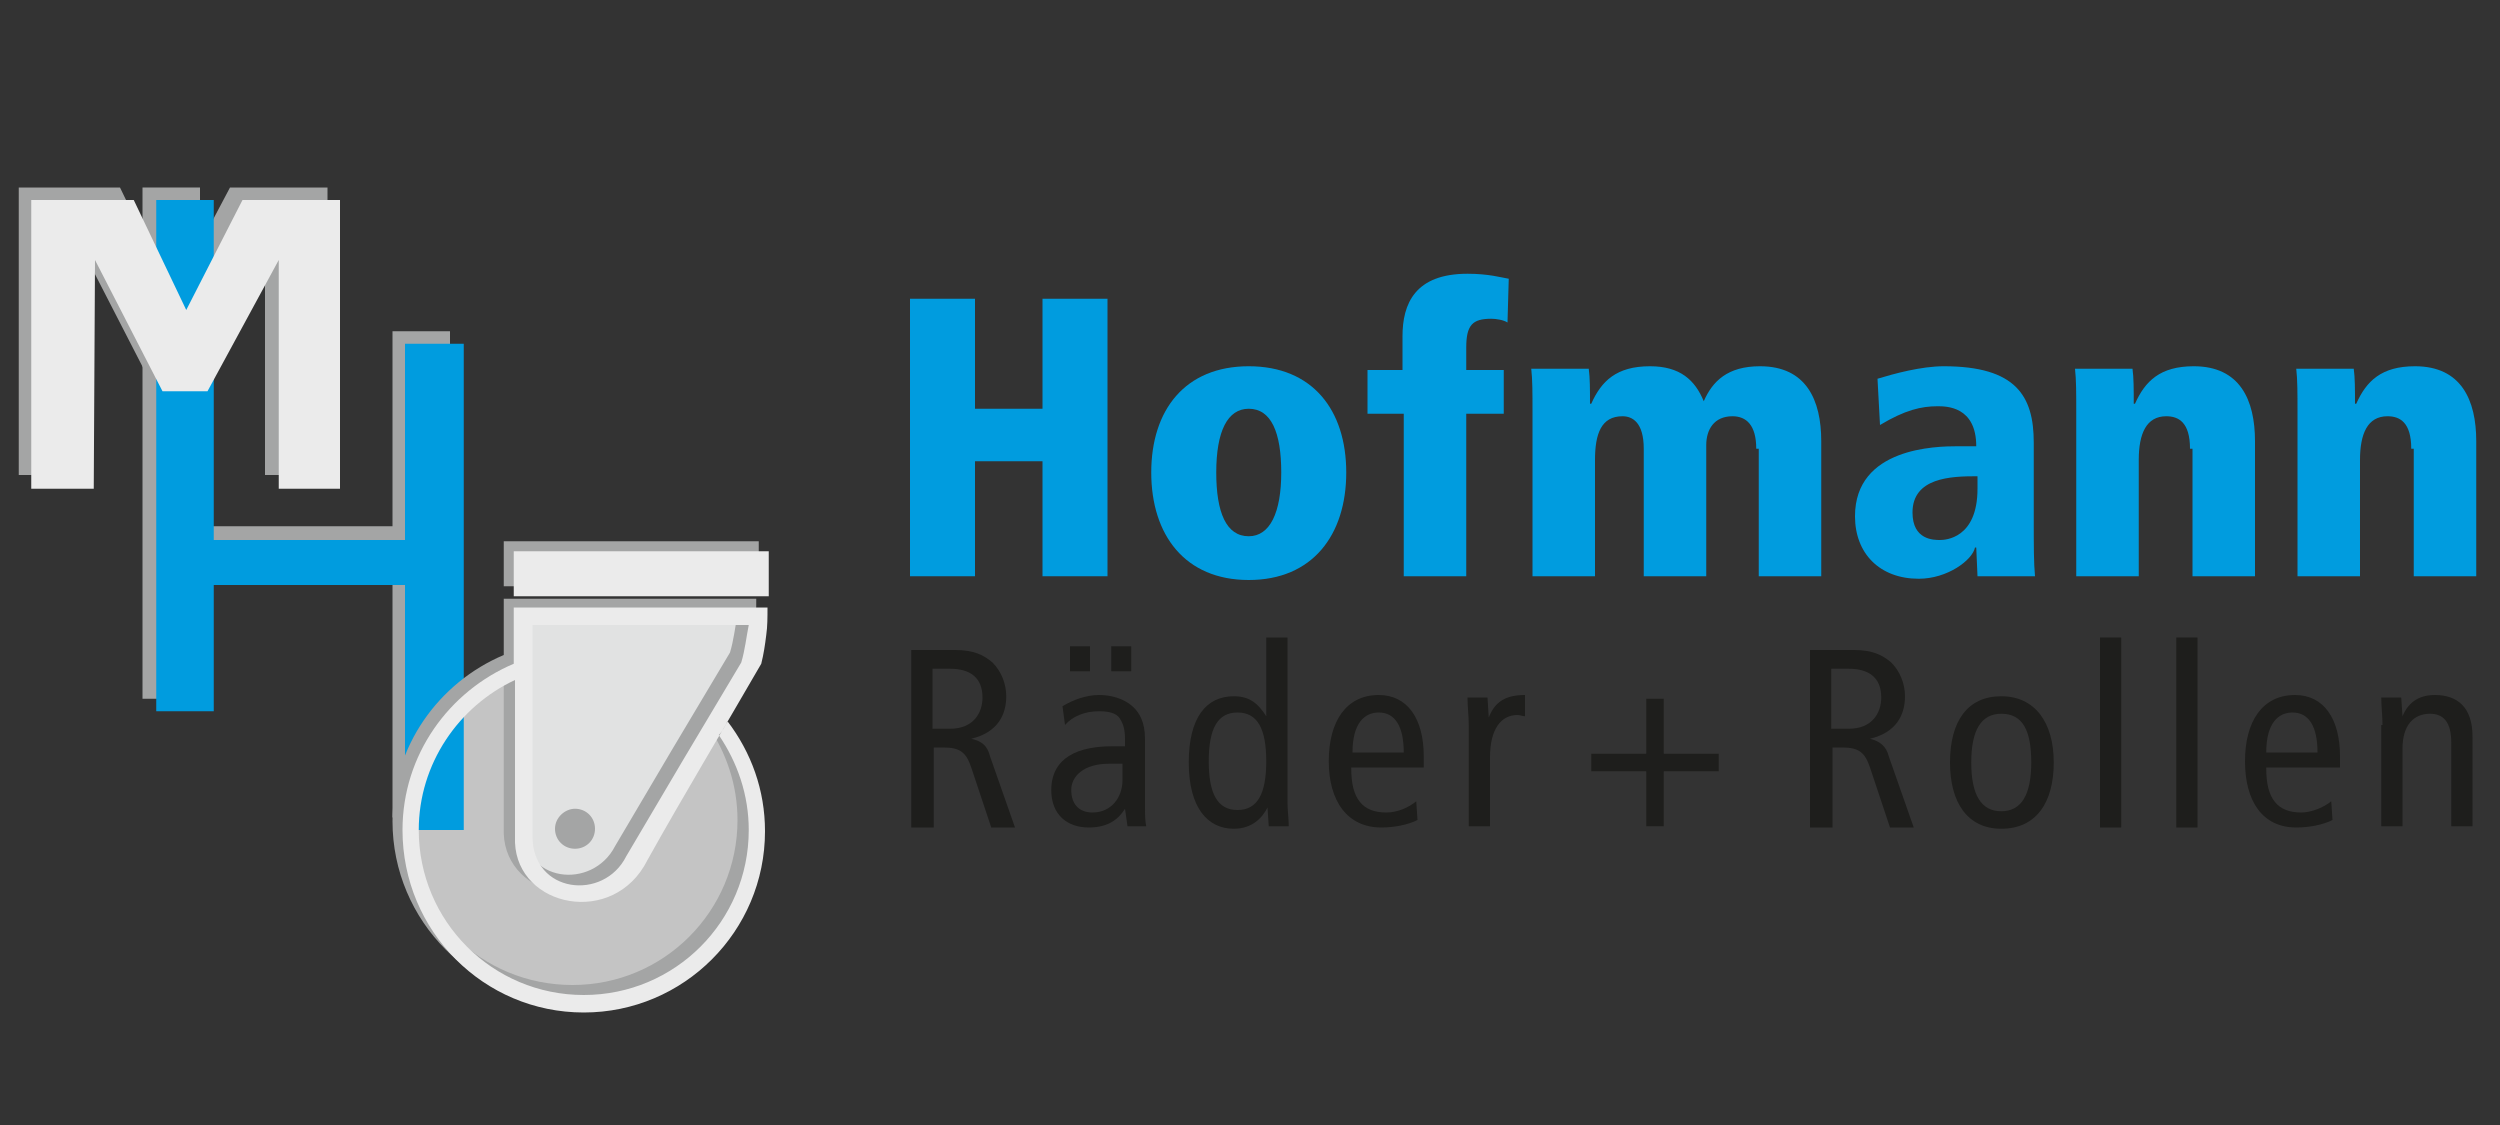
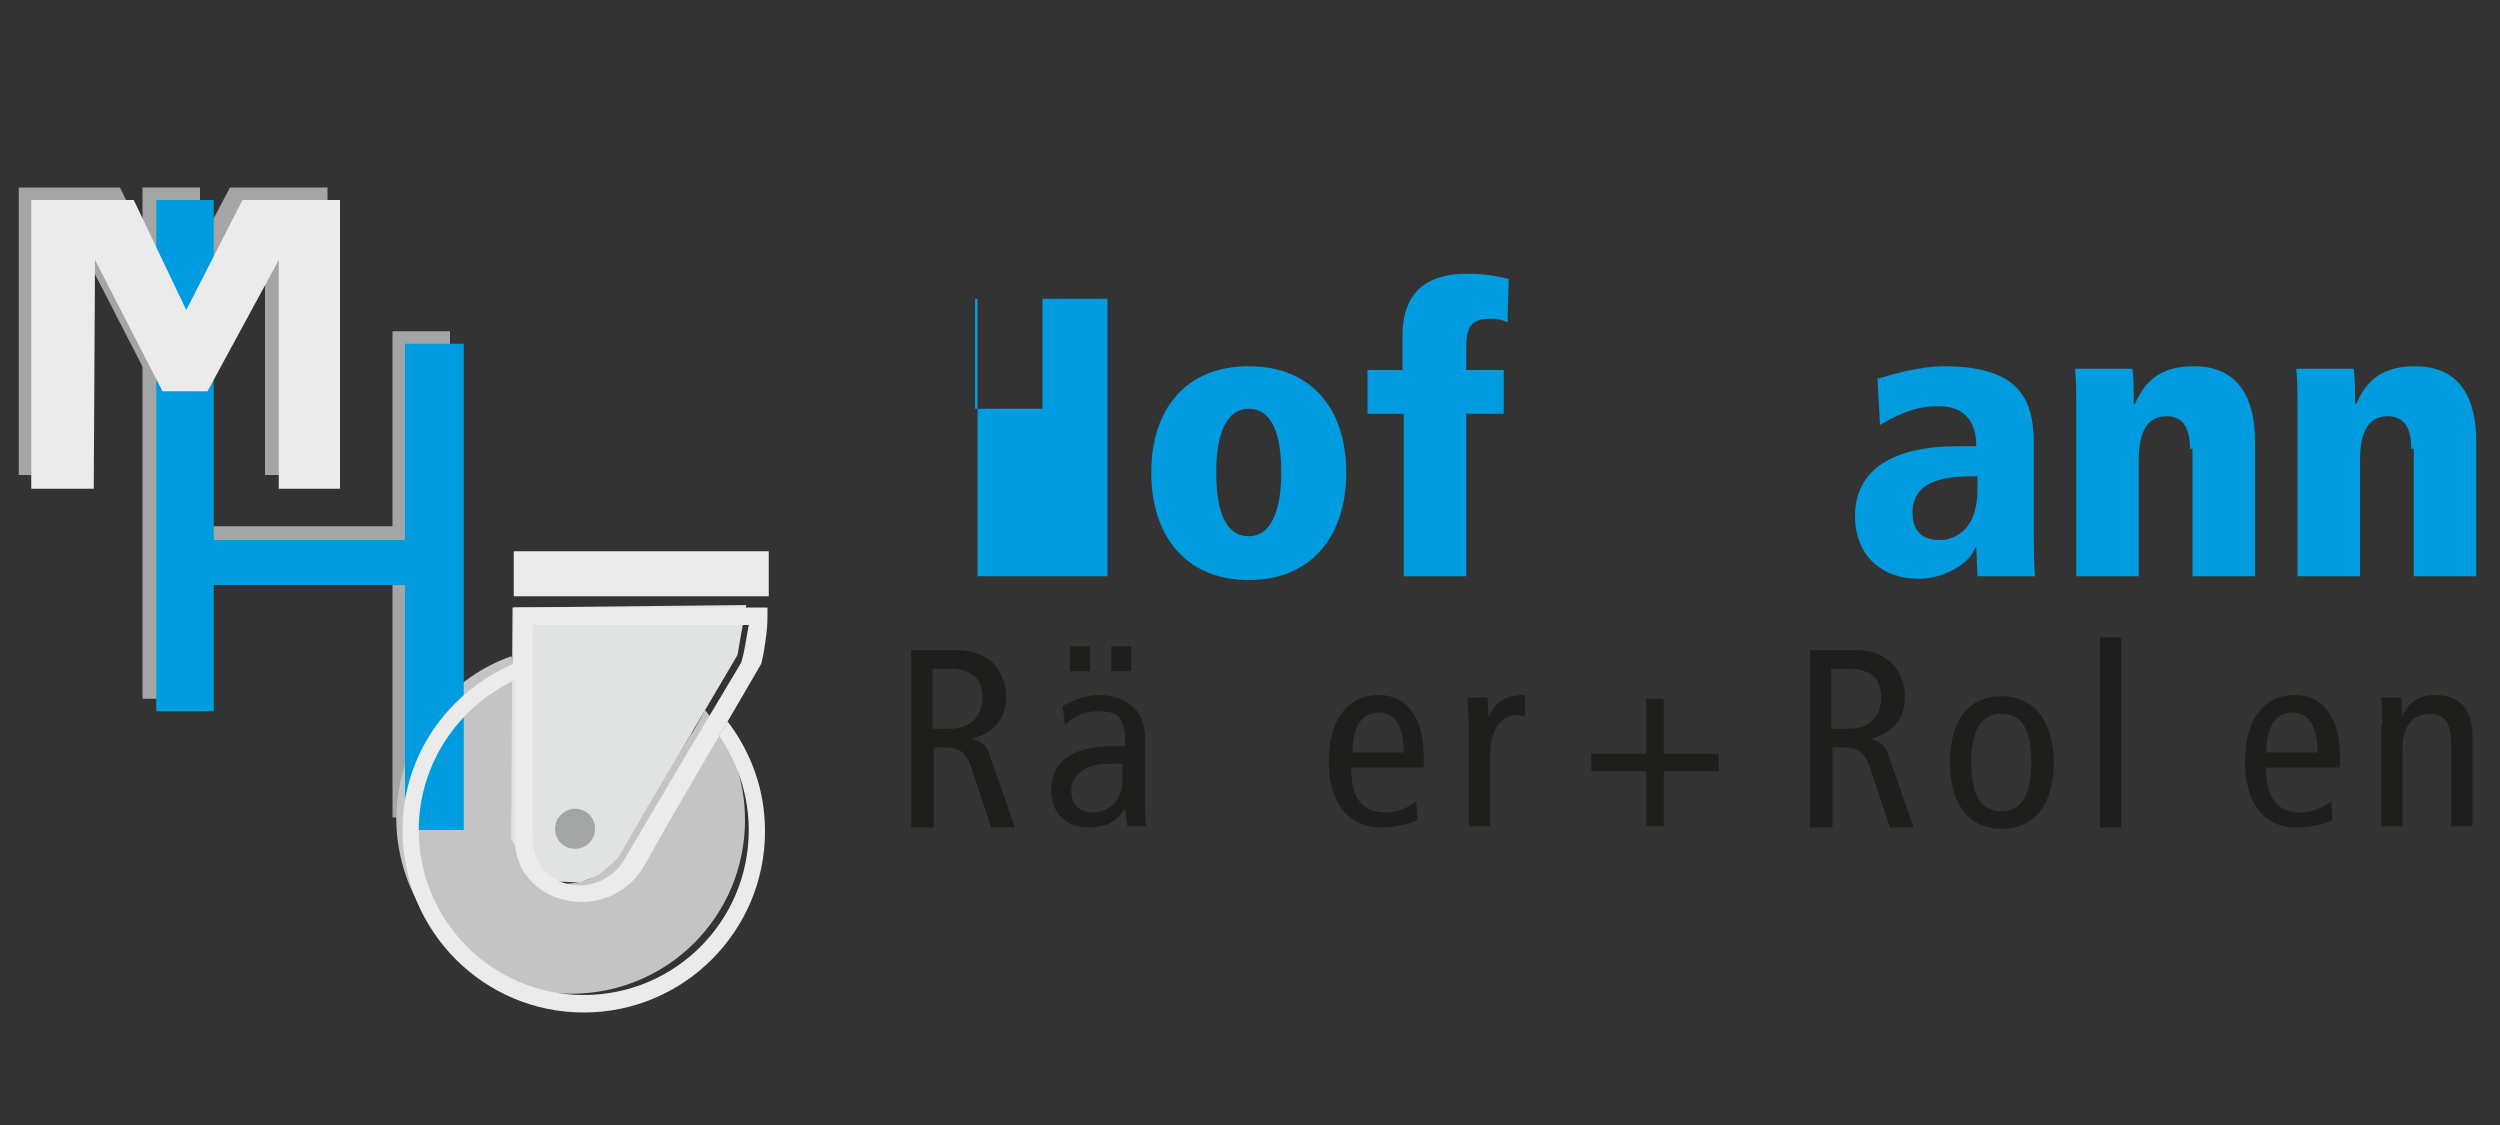
<svg xmlns="http://www.w3.org/2000/svg" version="1.1" id="Hofmann" x="0px" y="0px" width="200px" height="90px" viewBox="0 0 200 90" enable-background="new 0 0 200 90" xml:space="preserve">
  <rect x="0" y="0" width="200" height="90" fill="#333333" stroke="none" />
  <g>
    <path fill="#1E1E1C" d="M72.8,52h3.6c1.5,0,2.3,0.4,3,1c0.7,0.7,1.1,1.7,1.1,2.7c0,1.5-0.7,2.9-2.8,3.4v0c0.9,0.2,1.3,0.6,1.5,1.4   l2,5.7h-1.9l-1.6-4.8c-0.4-1.2-0.9-1.6-2.2-1.6h-0.8v6.4h-1.8V52z M74.6,58.3H76c1.9,0,2.6-1.3,2.6-2.5c0-1.6-1-2.3-2.6-2.3h-1.4   V58.3z" />
    <path fill="#1E1E1C" d="M85,56.5c0.8-0.5,1.9-0.9,2.9-0.9c1.5,0,2.4,0.6,2.8,1c0.4,0.4,0.9,1.1,0.9,2.5v5.4c0,0.6,0,1.2,0.1,1.6   h-1.5L90,64.7h0c-0.5,0.8-1.3,1.5-2.9,1.5c-1.7,0-3-1-3-3c0-2,1.3-3.5,4.9-3.5h1v-0.5c0-0.8-0.1-1.2-0.4-1.7   c-0.3-0.5-1-0.6-1.7-0.6c-1.1,0-2.1,0.4-2.7,1.1L85,56.5z M85.6,51.7h1.6v2h-1.6V51.7z M89.9,61.1c-0.3,0-0.7,0-1.2,0   c-2,0-3,1-3,2.1c0,1.1,0.6,1.8,1.7,1.8c1.5,0,2.4-1.2,2.4-2.6V61.1z M88.9,51.7h1.6v2h-1.6V51.7z" />
-     <path fill="#1E1E1C" d="M103,64.2c0,0.6,0.1,1.3,0.1,1.9h-1.6l-0.1-1.5h0c-0.4,0.8-1.2,1.7-2.7,1.7c-2.1,0-3.6-1.7-3.6-5.3   c0-3.6,1.4-5.3,3.6-5.3c1.2,0,1.9,0.5,2.6,1.6h0V51h1.7V64.2z M99,57c-1.6,0-2.3,1.3-2.3,3.9s0.7,3.9,2.3,3.9s2.3-1.3,2.3-3.9   S100.6,57,99,57z" />
    <path fill="#1E1E1C" d="M108.1,61.5c0,2.4,0.9,3.5,2.8,3.5c0.9,0,1.8-0.4,2.4-0.9l0.1,1.5c-0.8,0.4-1.9,0.6-2.9,0.6   c-2.7,0-4.2-2.1-4.2-5.3c0-3.2,1.4-5.3,4-5.3c2.3,0,3.6,1.9,3.6,4.9v0.9H108.1z M112.3,60.2c0-2.1-0.7-3.2-2-3.2   c-1.1,0-2.1,0.8-2.1,3.2H112.3z" />
    <path fill="#1E1E1C" d="M117.5,58c0-0.7-0.1-1.5-0.1-2.2h1.6l0.1,1.6h0c0.5-1.3,1.4-1.8,2.9-1.8v1.7c-0.2,0-0.4-0.1-0.6-0.1   c-1.3,0-2.2,1.1-2.2,3.4v5.5h-1.7V58z" />
    <path fill="#1E1E1C" d="M127.3,60.3h4.4v-4.4h1.4v4.4h4.4v1.4h-4.4v4.4h-1.4v-4.4h-4.4V60.3z" />
    <path fill="#1E1E1C" d="M144.7,52h3.6c1.5,0,2.3,0.4,3,1c0.7,0.7,1.1,1.7,1.1,2.7c0,1.5-0.7,2.9-2.8,3.4v0c0.8,0.2,1.3,0.6,1.5,1.4   l2,5.7h-1.9l-1.6-4.8c-0.4-1.2-0.9-1.6-2.2-1.6h-0.8v6.4h-1.8V52z M146.5,58.3h1.4c1.9,0,2.6-1.3,2.6-2.5c0-1.6-1-2.3-2.6-2.3h-1.4   V58.3z" />
    <path fill="#1E1E1C" d="M160.1,55.7c2.7,0,4.2,2.1,4.2,5.3c0,3.2-1.4,5.3-4.2,5.3c-2.7,0-4.1-2.1-4.1-5.3   C156,57.7,157.4,55.7,160.1,55.7z M160.1,64.9c1.6,0,2.4-1.3,2.4-3.9s-0.7-3.9-2.4-3.9c-1.6,0-2.4,1.3-2.4,3.9   S158.5,64.9,160.1,64.9z" />
    <path fill="#1E1E1C" d="M168,51h1.7v15.2H168V51z" />
-     <path fill="#1E1E1C" d="M174.1,51h1.7v15.2h-1.7V51z" />
    <path fill="#1E1E1C" d="M181.3,61.5c0,2.4,0.9,3.5,2.8,3.5c0.8,0,1.8-0.4,2.4-0.9l0.1,1.5c-0.8,0.4-1.9,0.6-2.9,0.6   c-2.7,0-4.1-2.1-4.1-5.3c0-3.2,1.4-5.3,4-5.3c2.3,0,3.6,1.9,3.6,4.9v0.9H181.3z M185.4,60.2c0-2.1-0.7-3.2-2-3.2   c-1.1,0-2.1,0.8-2.1,3.2H185.4z" />
    <path fill="#1E1E1C" d="M190.6,58c0-0.7-0.1-1.5-0.1-2.2h1.6l0.1,1.5h0c0.5-1.2,1.4-1.7,2.6-1.7c1.8,0,3,1,3,3.3v7.2h-1.7v-6.7   c0-1.6-0.6-2.3-1.7-2.3c-1.3,0-2.2,0.9-2.2,2.8v6.2h-1.7V58z" />
  </g>
  <g>
-     <path fill="#009CDF" d="M83.4,36.9H78v9.2h-5.2V23.9H78v8.8h5.4v-8.8h5.2v22.2h-5.2V36.9z" />
+     <path fill="#009CDF" d="M83.4,36.9v9.2h-5.2V23.9H78v8.8h5.4v-8.8h5.2v22.2h-5.2V36.9z" />
    <path fill="#009CDF" d="M99.9,29.3c5.1,0,7.8,3.5,7.8,8.5c0,5-2.7,8.6-7.8,8.6c-5.1,0-7.8-3.6-7.8-8.6   C92.1,32.8,94.8,29.3,99.9,29.3z M99.9,42.9c1.7,0,2.6-1.9,2.6-5.1c0-3.2-0.8-5.1-2.6-5.1c-1.7,0-2.6,1.8-2.6,5.1   C97.3,41,98.1,42.9,99.9,42.9z" />
    <path fill="#009CDF" d="M109.3,29.6h2.9v-2.7c0-2.6,1-5,5.2-5c1.7,0,2.7,0.3,3.3,0.4l-0.1,3.5c-0.3-0.2-0.9-0.3-1.3-0.3   c-1.5,0-2,0.5-2,2.3v1.8h3v3.5h-3v13h-5v-13h-2.9V29.6z" />
-     <path fill="#009CDF" d="M140.5,35.9c0-1.9-0.8-2.6-1.9-2.6c-1.5,0-2.1,1.1-2.1,2.3v10.5h-5V35.9c0-2.1-0.9-2.6-1.7-2.6   c-1.7,0-2.2,1.4-2.2,3.5v9.3h-5V33c0-1.6,0-2.6-0.1-3.5h4.6c0.1,0.7,0.1,1.7,0.1,2.8h0.1c0.8-1.8,2-3,4.7-3c2.4,0,3.6,1.1,4.3,2.8   c0.7-1.6,1.9-2.8,4.5-2.8c3.7,0,4.9,2.7,4.9,6v10.8h-5V35.9z" />
    <path fill="#009CDF" d="M150.2,30.3c1.3-0.4,3.5-1,5.3-1c5.8,0,7.2,2.4,7.2,6.1v6c0,2.4,0,3.6,0.1,4.7h-4.6l-0.1-2.3H158   c-0.2,1-2.2,2.5-4.5,2.5c-3.1,0-5.1-2-5.1-5c0-5.5,6.5-5.6,8.2-5.6h1.5c0-3.2-2.4-3.2-3.1-3.2c-1.3,0-2.6,0.3-4.6,1.5L150.2,30.3z    M158.1,38.1c-2,0-5.1,0.1-5.1,2.9c0,2.2,1.7,2.2,2.2,2.2c0.4,0,3-0.1,3-4.1V38.1z" />
    <path fill="#009CDF" d="M175.2,35.9c0-2.1-0.9-2.6-1.9-2.6c-1.6,0-2.2,1.4-2.2,3.5v9.3h-5V33c0-1.6,0-2.6-0.1-3.5h4.6   c0.1,0.7,0.1,1.7,0.1,2.8h0.1c0.8-1.8,2-3,4.7-3c3.7,0,4.9,2.7,4.9,6v10.8h-5V35.9z" />
    <path fill="#009CDF" d="M192.9,35.9c0-2.1-0.9-2.6-1.9-2.6c-1.6,0-2.2,1.4-2.2,3.5v9.3h-5V33c0-1.6,0-2.6-0.1-3.5h4.6   c0.1,0.7,0.1,1.7,0.1,2.8h0.1c0.8-1.8,2-3,4.7-3c3.7,0,4.9,2.7,4.9,6v10.8h-5V35.9z" />
  </g>
  <polygon fill-rule="evenodd" clip-rule="evenodd" fill="#A4A5A5" points="11.4,15 16,15 16,42.1 31.4,42.1 31.4,26.5 36,26.5   36,65.4 31.4,65.4 31.4,45.8 16,45.8 16,55.9 11.4,55.9 " />
  <polygon fill-rule="evenodd" clip-rule="evenodd" fill="#A4A5A5" points="21.2,19.8 15.5,30.3 11.9,30.3 6.5,19.8 6.4,38 1.5,38   1.5,15 9.6,15 13.8,23.7 18.4,15 26.2,15 26.2,38 21.2,38 " />
  <path fill-rule="evenodd" clip-rule="evenodd" fill="#C4C4C4" d="M45.7,79.5c7.7,0,13.9-6.2,13.9-13.9c0-3.4-1.2-6.4-3.2-8.8  c0,0-1,1.9-1.1,1.9c-5.8,9.5-6.3,12.1-10.6,12c-1.3,0-2.5-1.3-3.6-3.5c-0.1-0.3,0.1-14.8-0.2-14.7c-5.4,1.9-9.2,7.1-9.2,13.1  C31.8,73.3,38,79.5,45.7,79.5" />
  <polygon fill-rule="evenodd" clip-rule="evenodd" fill="#009CDF" points="12.5,16 17.1,16 17.1,43.2 32.4,43.2 32.4,27.5 37.1,27.5   37.1,66.4 32.4,66.4 32.4,46.8 17.1,46.8 17.1,56.9 12.5,56.9 " />
  <polygon fill-rule="evenodd" clip-rule="evenodd" fill="#EBEBEB" points="22.3,20.8 16.6,31.3 13,31.3 7.6,20.8 7.5,39.1 2.5,39.1   2.5,16 10.7,16 14.9,24.8 19.4,16 27.2,16 27.2,39.1 22.3,39.1 " />
  <polygon fill-rule="evenodd" clip-rule="evenodd" fill="#E1E2E2" points="41,48.6 40.9,67.1 42,69.1 44.1,70.5 46.4,70.6 47.9,70   49.4,68.7 59,52.4 59.7,48.4 " />
-   <path fill-rule="evenodd" clip-rule="evenodd" fill="#A4A5A5" d="M40.3,46.9v-3.6h20.4v3.6H40.3z M45.8,80.2c8,0,14.5-6.5,14.5-14.5  c0-3.3-1.1-6.3-3-8.8c-0.2,0.4-0.4,0.8-0.7,1.1c1.5,2.2,2.4,4.8,2.4,7.6c0,7.3-5.9,13.2-13.2,13.2S32.6,73,32.6,65.7  c0-5.3,3.2-9.9,7.7-12c0,4.4,0,8.7,0,13c0.2,5.2,7.9,6.8,10.6,1.4c2.9-5.2,6.1-10.5,9.1-15.7c0.2-0.8,0.3-1.5,0.4-2.3  c0.1-0.7,0.1-1.4,0.1-2.2H40.3c0,1.5,0,3,0,4.5c-5.2,2.2-8.9,7.3-8.9,13.3C31.4,73.7,37.9,80.2,45.8,80.2z M49.2,67.7  c3-5.1,6.2-10.5,9.2-15.5c0.3-1,0.4-2,0.6-3H41.8V66C41.8,70.7,47.4,71.2,49.2,67.7z" />
  <path fill-rule="evenodd" clip-rule="evenodd" fill="#EBEBEB" d="M41.1,47.7v-3.6h20.4v3.6H41.1z M46.7,81c8,0,14.5-6.5,14.5-14.5  c0-3.3-1.1-6.3-3-8.8c-0.2,0.4-0.4,0.8-0.7,1.1c1.5,2.2,2.4,4.8,2.4,7.6c0,7.3-5.9,13.2-13.2,13.2s-13.2-5.9-13.2-13.2  c0-5.3,3.2-9.9,7.7-12c0,4.4,0,8.7,0,13c0.2,5.2,7.9,6.8,10.6,1.4c2.9-5.2,6.1-10.5,9.1-15.7c0.2-0.8,0.3-1.5,0.4-2.3  c0.1-0.7,0.1-1.4,0.1-2.2H41.1c0,1.5,0,3,0,4.5c-5.2,2.2-8.9,7.3-8.9,13.3C32.2,74.5,38.7,81,46.7,81z M50.1,68.5  c3-5.1,6.2-10.5,9.2-15.5c0.3-1,0.4-2,0.6-3H42.6v16.9C42.6,71.5,48.3,72.1,50.1,68.5z" />
  <path fill-rule="evenodd" clip-rule="evenodd" fill="#A4A5A5" d="M46,64.7c0.9,0,1.6,0.7,1.6,1.6s-0.7,1.6-1.6,1.6  c-0.9,0-1.6-0.7-1.6-1.6S45.2,64.7,46,64.7" />
</svg>